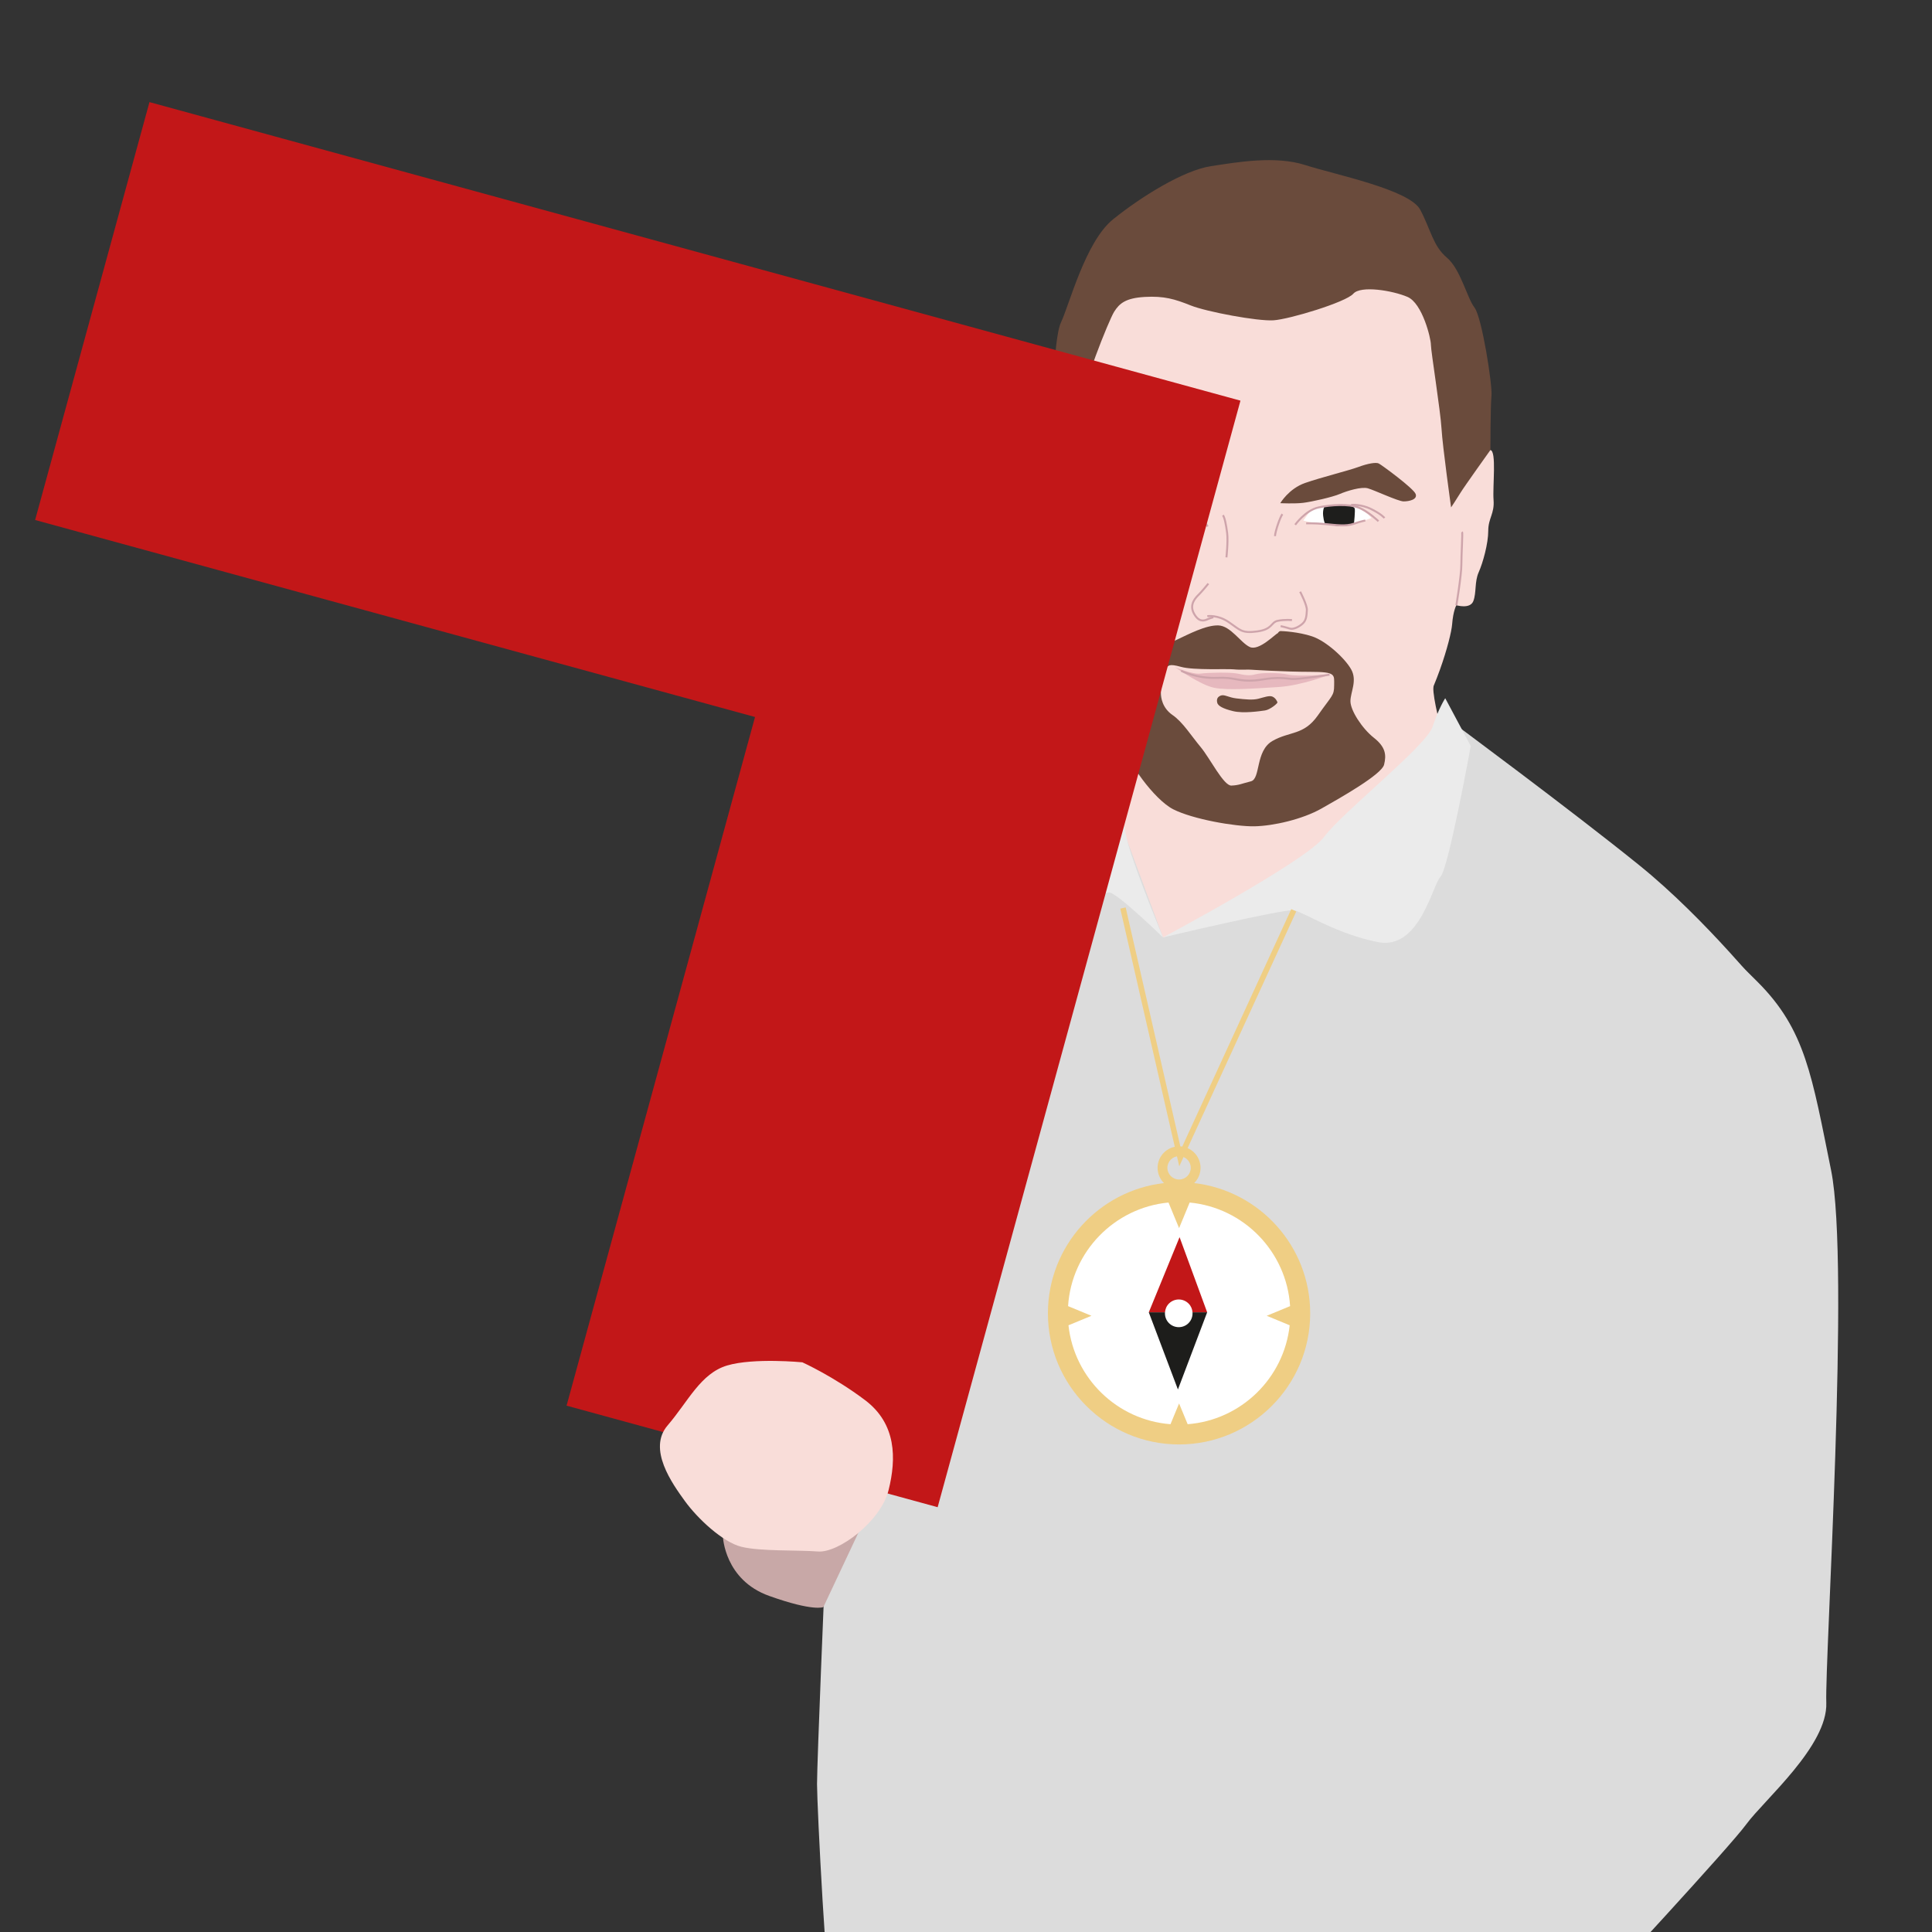
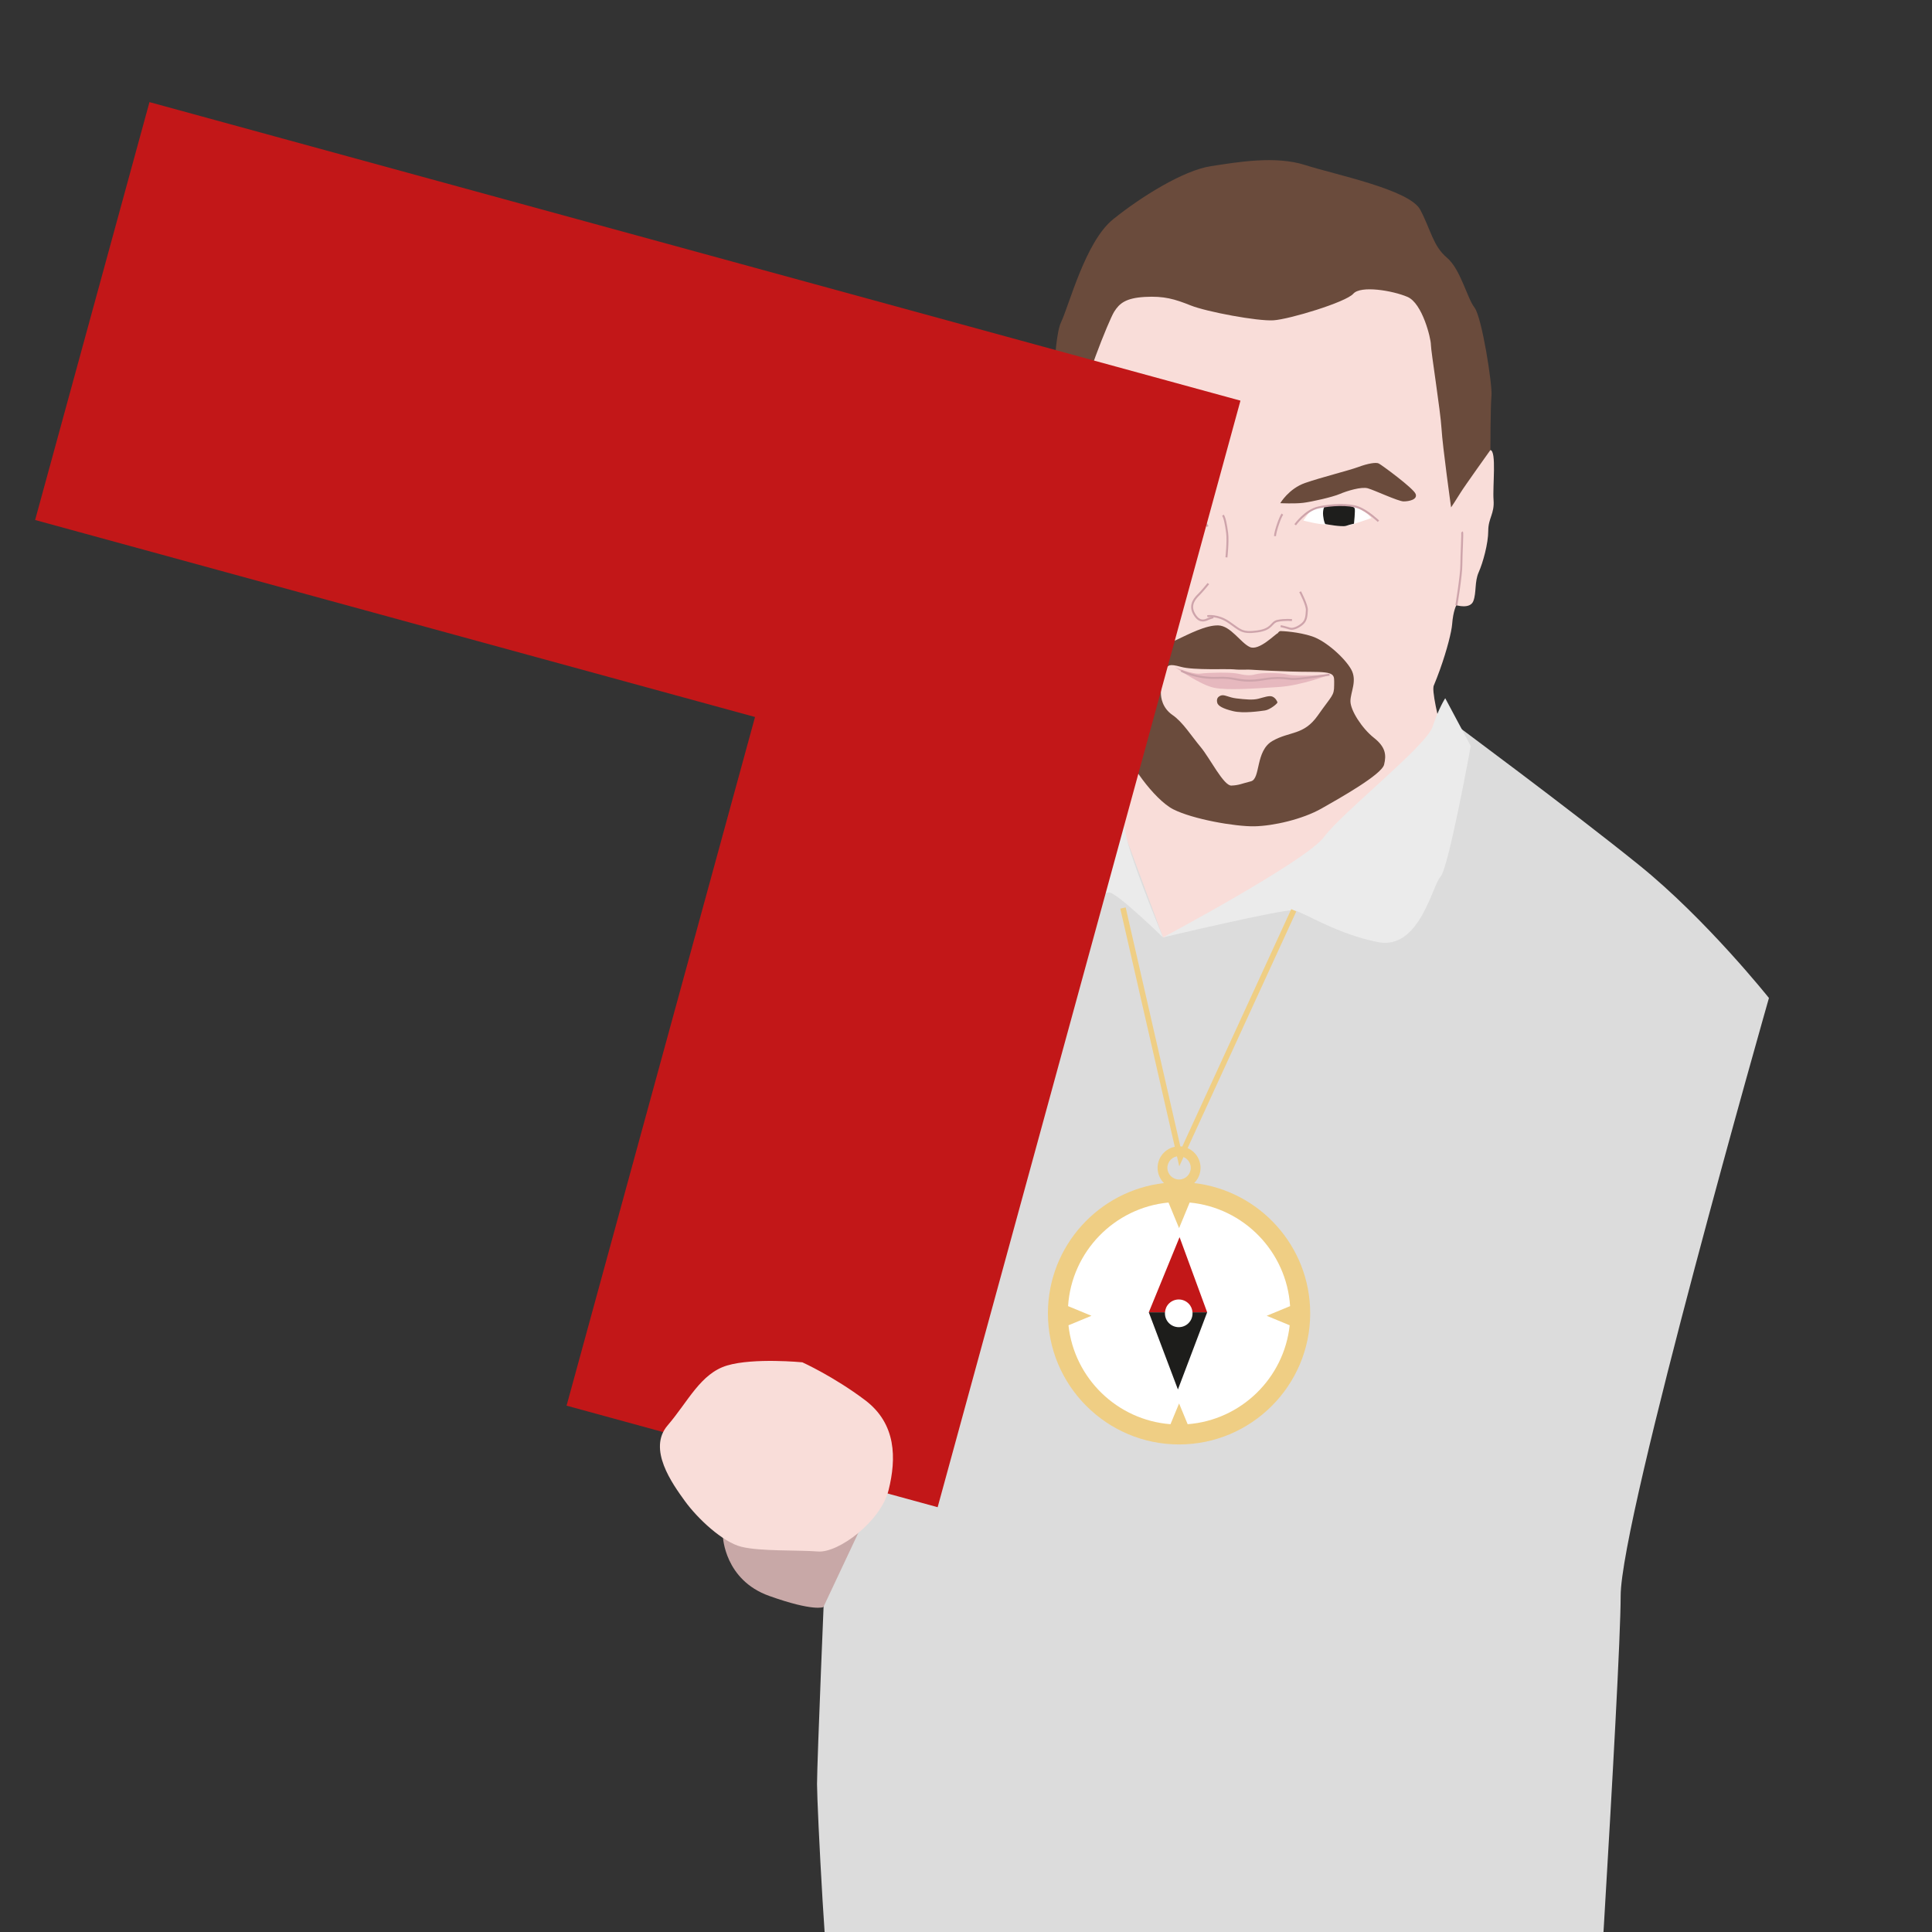
<svg xmlns="http://www.w3.org/2000/svg" id="Layer_1" viewBox="0 0 1200 1200">
  <rect x="0" y="0" width="1200" height="1200" fill="#333333" stroke="none" />
  <defs>
    <style>.cls-1{fill:#f9ddd9;}.cls-2{fill:#6a4b3c;}.cls-3{fill:#efce84;}.cls-4{fill:#ebebeb;}.cls-5{fill:#fff;}.cls-6{fill:#c21718;}.cls-7{fill:#dcdcdc;}.cls-8{fill:#c8a8a7;}.cls-9{fill:#1e1e1c;}.cls-10{fill:#1d1d1b;}.cls-11{stroke:#efce84;stroke-width:3.42px;}.cls-11,.cls-12{fill:none;stroke-miterlimit:10;}.cls-13{fill:#c4718a;opacity:.34;}.cls-12{stroke:#cea4ab;stroke-width:1.23px;}</style>
  </defs>
  <path class="cls-1" d="M738.21,142.84s-48.2,28.39-55.46,50.18c-7.26,21.79-21.13,79.89-21.13,84.51s-3.96-1.32-7.26,0c-3.3,1.32-5.28,5.94-3.96,9.9,1.32,3.96,5.94,17.83,6.6,27.73,.66,9.9,.66,17.17,3.96,23.77,3.3,6.6,2.64,13.86,1.32,19.15-1.32,5.28,6.6,19.81,6.6,19.81,0,0,1.98,34.33,5.94,42.92,3.96,8.58,19.15,36.31,33.01,47.54,13.86,11.22,46.22,38.29,71.31,34.33,25.09-3.96,79.23-24.43,95.73-47.54s26.41-58.76,27.07-67.34c.66-8.58,2.64-11.88,2.64-11.88,0,0,8.58,2.64,10.56-2.64,1.98-5.28,.66-11.88,3.3-17.83,2.64-5.94,5.94-17.83,5.94-25.75s3.96-10.56,3.3-19.15c-.66-8.58,1.98-30.37-1.98-31.03-3.96-.66-11.22,9.9-13.2,10.56-1.98,.66-5.28-97.72-16.51-110.92-11.22-13.2-79.89-54.8-101.68-49.52-21.79,5.28-56.12,13.2-56.12,13.2Z" />
  <path class="cls-5" d="M705.42,321.99s4.84,4.18,14.09,4.84c9.24,.66,18.49,1.1,21.79,.22,3.3-.88,6.6-2.42,6.6-2.42,0,0-1.98-7.7-14.97-7.92-12.98-.22-14.75-2.2-18.71,0-3.96,2.2-8.8,5.28-8.8,5.28Z" />
  <path class="cls-5" d="M809.52,323.31s9.02,2.42,13.64,2.42,10.78,1.98,16.29,.22c5.5-1.76,12.32-4.18,12.32-4.18,0,0-5.28-7.48-17.39-7.7-12.1-.22-18.93,1.1-20.69,3.52-1.76,2.42-4.18,5.72-4.18,5.72Z" />
  <path class="cls-9" d="M718.19,315.82s-1.54,.88-1.1,3.74c.44,2.86,.66,5.72,1.54,7.04,.88,1.32,10.78,.88,10.78,.88l6.82-.44s.66-3.3,.22-6.16c-.44-2.86-.88-3.96-.88-3.96l-17.39-1.1Z" />
  <path class="cls-9" d="M822.72,314.5s-1.32,1.98-.88,5.94c.44,3.96,1.32,5.06,1.32,5.06,0,0,10.34,1.98,12.98,1.1,2.64-.88,4.84-1.32,4.84-1.32,0,0,.88-8.36,.44-9.46-.44-1.1-3.08-2.42-8.14-2.42s-10.56,1.1-10.56,1.1Z" />
  <path class="cls-1" d="M693.98,447.21s5.72,29.49,4.4,39.61c-1.32,10.12-33.45,68.66-33.45,68.66,0,0,100.25,105.64,145.58,91.11,45.34-14.53,85.06-191.91,85.06-191.91,0,0-5.72-21.13-5.28-27.73,.44-6.6,.44-15.85,.44-15.85l-196.75,36.09Z" />
  <path class="cls-7" d="M689.69,494.09s-14.86,.99-64.37,25.75c-49.52,24.76-74.28,57.44-84.18,109.93-9.9,52.49-53.48,201.04-53.48,201.04,0,0,46.55,35.65,51.5,48.53s8.91,24.76,2.97,39.61c-5.94,14.86-29.71,57.44-29.71,57.44,0,0-4.95,117.85-4.95,131.72s5.94,131.72,9.9,144.59c3.96,12.87,3.96,43.58,3.96,43.58,0,0,152.51-50.51,181.24-57.44,28.72-6.93,56.45-16.84,56.45-16.84,0,0,73.29,22.78,101.02,39.61,27.73,16.84,125.78,102.01,125.78,102.01,0,0,20.8-323.85,20.8-372.37s92.1-371.38,92.1-371.38c0,0-38.62-48.53-80.22-82.2-41.59-33.67-117.85-90.12-117.85-90.12,0,0-11.18,35.83-71.97,78.9-60.78,43.07-106.3,55.79-106.3,55.79l-32.68-88.14Z" />
  <path class="cls-8" d="M449.03,954.53s.99,26.82,28.72,36.72c27.73,9.9,33.67,6.93,33.67,6.93l23.77-50.51,2.97-16.84-89.13,23.69Z" />
  <path class="cls-4" d="M694.64,466.36s.99,39.61,5.94,57.44c4.95,17.83,21.79,58.43,21.79,58.43,0,0-29.67-28.87-33.63-27.88-3.96,.99-37.68,2.13-37.68,2.13,0,0,7.92-55.46,20.8-69.32,12.87-13.86,22.78-20.8,22.78-20.8Z" />
  <path class="cls-4" d="M722.37,582.23s89.13-47.54,100.03-62.39c10.89-14.86,63.38-56.45,67.34-68.33,3.96-11.88,7.92-17.83,7.92-17.83l15.85,29.71s-13.86,76.26-18.82,81.21c-4.95,4.95-12.87,45.56-38.62,40.6-25.75-4.95-46.55-18.82-52.49-19.81-5.94-.99-81.21,16.84-81.21,16.84Z" />
  <path class="cls-2" d="M667.57,314.5s-13.86-36.97-13.86-42.92,0-60.08,5.28-71.31c5.28-11.22,15.19-50.18,32.35-64.04,17.17-13.86,43.58-30.37,60.74-33.01,17.17-2.64,40.27-6.6,58.76-.66,18.49,5.94,64.7,15.19,71.31,27.73,6.6,12.54,7.92,22.45,16.51,29.71,8.58,7.26,12.54,25.09,17.17,31.03,4.62,5.94,11.22,48.2,10.56,54.8-.66,6.6-.66,33.67-.66,33.67,0,0-16.51,23.11-18.49,26.41-1.98,3.3-5.94,9.24-5.94,9.24,0,0-5.28-37.63-5.94-48.86-.66-11.22-6.6-48.2-6.6-52.16s-5.28-25.75-14.53-29.71c-9.24-3.96-29.05-7.26-33.67-1.98-4.62,5.28-39.61,15.85-49.52,16.51-9.9,.66-41.59-5.28-51.5-9.24-9.9-3.96-16.51-5.94-28.39-5.28-11.88,.66-15.85,3.96-19.15,9.24-3.3,5.28-20.47,48.2-21.13,60.74-.66,12.54-3.3,60.08-3.3,60.08Z" />
  <path class="cls-13" d="M729.85,414.42s10.78,4.62,15.85,3.96c5.06-.66,18.71-.88,22.89,0,4.18,.88,7.48,1.54,11.22,.44,3.74-1.1,14.75-1.1,20.47,.22,5.72,1.32,25.53,0,25.53,0,0,0-17.39,6.82-31.91,7.7-14.53,.88-31.25,2.2-39.83,.44-8.58-1.76-24.21-12.76-24.21-12.76Z" />
  <path class="cls-12" d="M733.59,416.62s9.67,4.98,22.67,4.4c9.9-.44,11.62,1.76,19.81,1.76,9.02,0,12.32-2.86,25.75-1.1,4.15,.54,23.99-2.64,23.99-2.64" />
  <path class="cls-2" d="M853.31,458.22c-7.26-5.72-14.53-16.95-14.53-22.67s4.4-12.76,.44-19.81c-3.96-7.04-15.63-17.61-24.21-20.47-8.58-2.86-18.49-3.3-19.59-3.3s-1.76,1.32-1.76,1.32c-1.54,.44-11.66,11.22-17.39,8.58-5.72-2.64-11.88-13.2-19.59-13.42-7.7-.22-18.49,5.5-25.53,8.8-7.04,3.3-21.35,9.24-21.35,14.75s3.3,13.2,.66,21.57c-2.64,8.36-10.12,25.97-10.56,32.13-.44,6.16,16.73,30.81,28.83,36.97,12.1,6.16,38.51,10.78,50.4,10.56,11.88-.22,29.93-4.4,41.6-11,11.66-6.6,37.41-21.13,38.95-27.29,1.54-6.16,.88-11-6.38-16.73Zm-24.65-32.57c0,6.6-1.32,6.16-10.12,18.71-8.8,12.54-17.39,9.68-28.17,15.85-10.78,6.16-7.26,23.55-13.42,25.09-6.16,1.54-7.26,2.42-12.1,2.64-4.84,.22-13.42-17.17-19.15-23.99-5.72-6.82-11-15.41-17.39-19.81-6.38-4.4-7.26-10.78-7.26-13.64s.22-13.86,2.64-15.41c2.42-1.54,1.98-3.08,9.9-.88,7.92,2.2,28.83,1.1,32.79,1.54,3.96,.44,9.24,0,10.78,.22,0,0,20.69,1.32,36.75,1.32s14.75,1.76,14.75,8.36Z" />
  <path class="cls-2" d="M758.24,432.03c2.2-.88,4.87,1.21,9.68,1.76,5.72,.66,10.12,1.1,13.64,.22s6.82-2.2,8.8-1.32,2.86,2.86,3.08,3.52c.22,.66-4.62,4.62-7.7,5.06-3.08,.44-13.42,1.98-19.81,.44-6.38-1.54-9.46-3.3-9.9-5.28-.44-1.98,0-3.52,2.2-4.4Z" />
  <path class="cls-12" d="M750.54,362.48c-.66,.88-4.18,5.06-5.94,6.82-1.76,1.76-6.16,5.94-3.08,11.66,3.08,5.72,6.38,4.62,8.36,3.74,1.98-.88,3.74-1.32,3.74-1.32" />
  <path class="cls-12" d="M807.54,367.54s4.4,8.36,4.18,11.44c-.22,3.08-.22,6.16-2.64,8.36-2.42,2.2-5.94,3.74-7.92,3.08-1.98-.66-5.72-1.54-5.72-1.54" />
  <path class="cls-12" d="M749.88,382.73s6.38-1.1,13.42,3.74c7.04,4.84,7.92,7.04,17.61,5.72,9.68-1.32,8.36-5.72,12.76-6.6,4.4-.88,8.8-.44,8.8-.44" />
  <path class="cls-2" d="M680.77,307.9s9.46,3.08,12.54,2.64c3.08-.44,4.84-3.52,12.76-2.42,7.92,1.1,15.41,.66,28.39,3.08,12.98,2.42,18.71-.44,18.71-.44,0,0-9.46-9.68-24.65-14.31-15.19-4.62-27.95-4.18-31.03-3.74-3.08,.44-16.73,15.19-16.73,15.19Z" />
  <path class="cls-2" d="M795.21,312.52s5.28-9.02,15.41-12.54c10.12-3.52,27.07-7.7,33.01-9.9,5.94-2.2,11-3.08,12.76-2.2,1.76,.88,21.57,15.41,22.89,18.93,1.32,3.52-4.18,4.62-7.48,4.62s-18.27-7.04-22.23-8.14c-3.96-1.1-12.76,1.54-17.39,3.52-4.62,1.98-17.39,4.84-22.67,5.5-5.28,.66-14.31,.22-14.31,.22Z" />
  <path class="cls-12" d="M796.53,319.35c-1.32,1.54-4.4,10.34-4.62,13.64" />
  <path class="cls-12" d="M759.56,320.01c1.1,1.32,1.98,5.94,2.64,11,.66,5.06-.44,15.19-.44,15.19" />
  <path class="cls-12" d="M750.1,327.05s-3.52-6.38-9.24-8.8c-5.72-2.42-23.99-2.86-26.63-1.76-2.64,1.1-11.88,5.94-12.32,6.6" />
  <path class="cls-12" d="M804.46,325.95s6.38-9.02,14.53-10.78c8.14-1.76,18.71-2.2,24.65,0,5.94,2.2,12.54,8.58,12.54,8.58" />
  <path class="cls-12" d="M715.98,315.38s-3.96-.88-9.24,1.1c-5.28,1.98-8.36,5.5-8.36,5.5" />
-   <path class="cls-12" d="M839.23,313.62s5.94-.66,12.54,2.64c6.6,3.3,8.14,5.5,8.14,5.5" />
  <path class="cls-12" d="M707.4,323.75s1.1,1.32,9.02,2.86c7.92,1.54,13.64,.22,19.81,.44,6.16,.22,9.46,.22,9.46,.22" />
-   <path class="cls-12" d="M848.03,323.31s-1.98,.22-7.04,1.98c-5.06,1.76-10.78,.88-17.83,.22-7.04-.66-11.88-.44-11.88-.44" />
  <path class="cls-12" d="M668.89,332.99c0,3.96,1.76,7.7,1.76,15.85s-1.76,29.05-1.76,29.05" />
  <path class="cls-12" d="M908.11,330.35c.44,.66-.44,13.86-.44,20.47s-3.08,25.09-3.08,25.09" />
-   <path class="cls-7" d="M957.08,626.8c-13.86,46.55-30.7,148.55-16.84,193.12,13.86,44.57,38.62,106.96,38.62,106.96l-6.93,67.34s-95.07,111.91-103,121.81c-7.92,9.9-20.8,18.82-23.77,27.73-2.97,8.91-83.19,71.31-83.19,71.31,0,0,23.77,33.67,47.54,53.48,23.77,19.81,39.61,27.73,39.61,27.73l68.33-41.59s64.37-6.93,71.31-14.86c6.93-7.92,85.17-92.1,96.06-106.96,10.89-14.86,50.51-48.53,49.52-75.27-.99-26.74,14.86-272.35,2.97-330.78-11.88-58.43-15.85-87.15-45.56-116.86-29.71-29.71-62.39-61.4-62.39-61.4,0,0-58.43,31.69-72.3,78.24Z" />
  <g>
    <circle class="cls-5" cx="732.34" cy="815.77" r="74.04" />
    <g>
      <path class="cls-6" d="M713.54,815.09h10.06c.15-2.02,.98-4.01,2.55-5.53,3.41-3.31,8.85-3.23,12.17,.17,1.47,1.51,2.23,3.42,2.37,5.37h9.1l-17.14-46.68-19.11,46.67Z" />
      <path class="cls-10" d="M738.14,821.9c-3.41,3.31-8.85,3.23-12.17-.18-1.78-1.84-2.55-4.26-2.38-6.63h-10.06l18.1,47.94,18.15-47.92h-9.1c.18,2.44-.65,4.95-2.55,6.79Z" />
    </g>
    <path class="cls-3" d="M741.73,734.83c2.44-2.42,3.95-5.77,3.95-9.47,0-7.36-5.98-13.34-13.34-13.34s-13.34,5.98-13.34,13.34c0,3.7,1.51,7.05,3.95,9.47-40.51,4.67-72.07,39.16-72.07,80.89,0,44.91,36.54,81.45,81.45,81.45s81.45-36.54,81.45-81.45c0-41.74-31.56-76.22-72.07-80.89Zm-9.38-16.73c4,0,7.26,3.26,7.26,7.26s-3.26,7.26-7.26,7.26-7.26-3.26-7.26-7.26,3.26-7.26,7.26-7.26Zm5.33,166.5l-5.33-12.9-5.33,12.9c-33.15-2.55-59.83-28.57-63.37-61.44l14.27-5.9-14.52-6c2.17-33.85,28.8-61.15,62.38-64.34l6.57,15.9,6.57-15.9c33.57,3.18,60.21,30.48,62.38,64.34l-14.52,6,14.27,5.9c-3.54,32.87-30.22,58.89-63.37,61.44Z" />
  </g>
  <polyline class="cls-11" points="803.58 565.39 733 719.14 697.5 563.99" />
  <path id="Path_121" class="cls-6" d="M92.84,63.42L21.81,322.98l447.15,122.36-117.05,427.74,230.48,63.07L770.47,248.85,92.84,63.42Z" />
  <path class="cls-1" d="M498.39,846.16s-30.18-2.94-46.72,1.96c-16.55,4.9-24.34,22.52-36.99,37.21-12.65,14.69,2.92,36.23,10.71,47,7.79,10.77,23.36,25.46,35.04,28.39,11.68,2.94,35.04,1.96,47.7,2.94,12.65,.98,38.94-18.6,43.8-38.18,4.87-19.58,4.87-41.12-14.6-55.81-19.47-14.69-38.94-23.5-38.94-23.5Z" />
</svg>